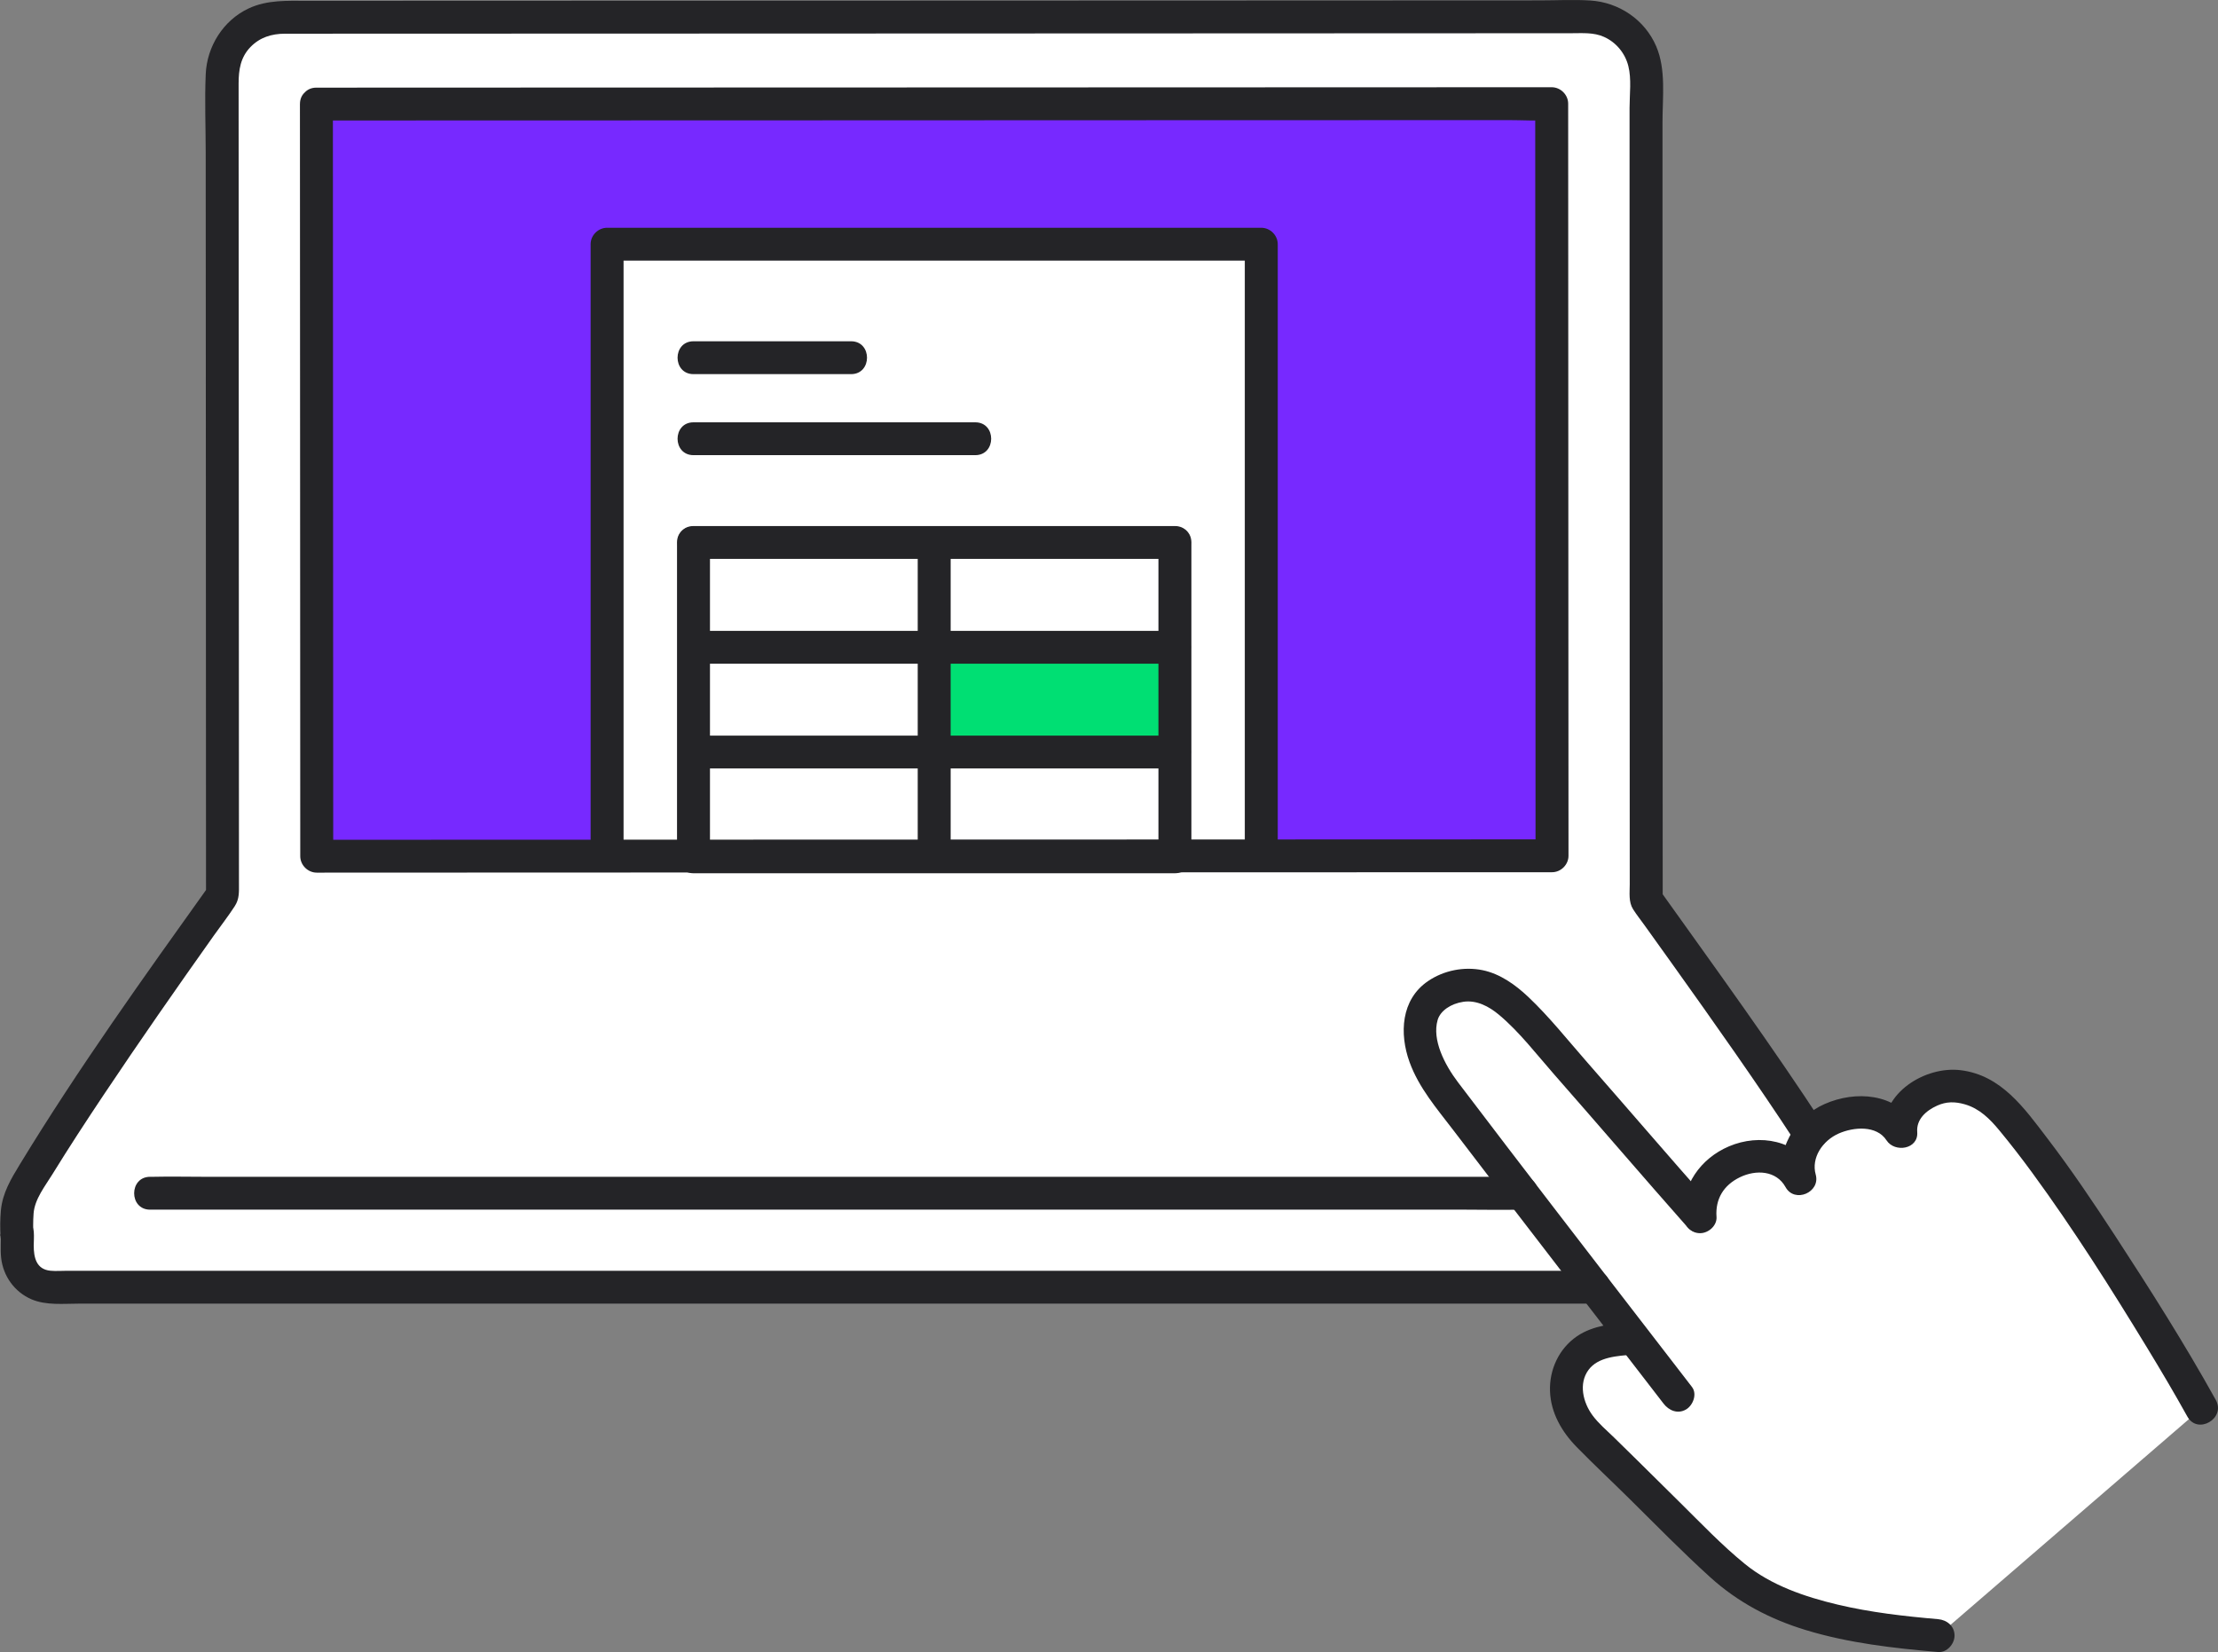
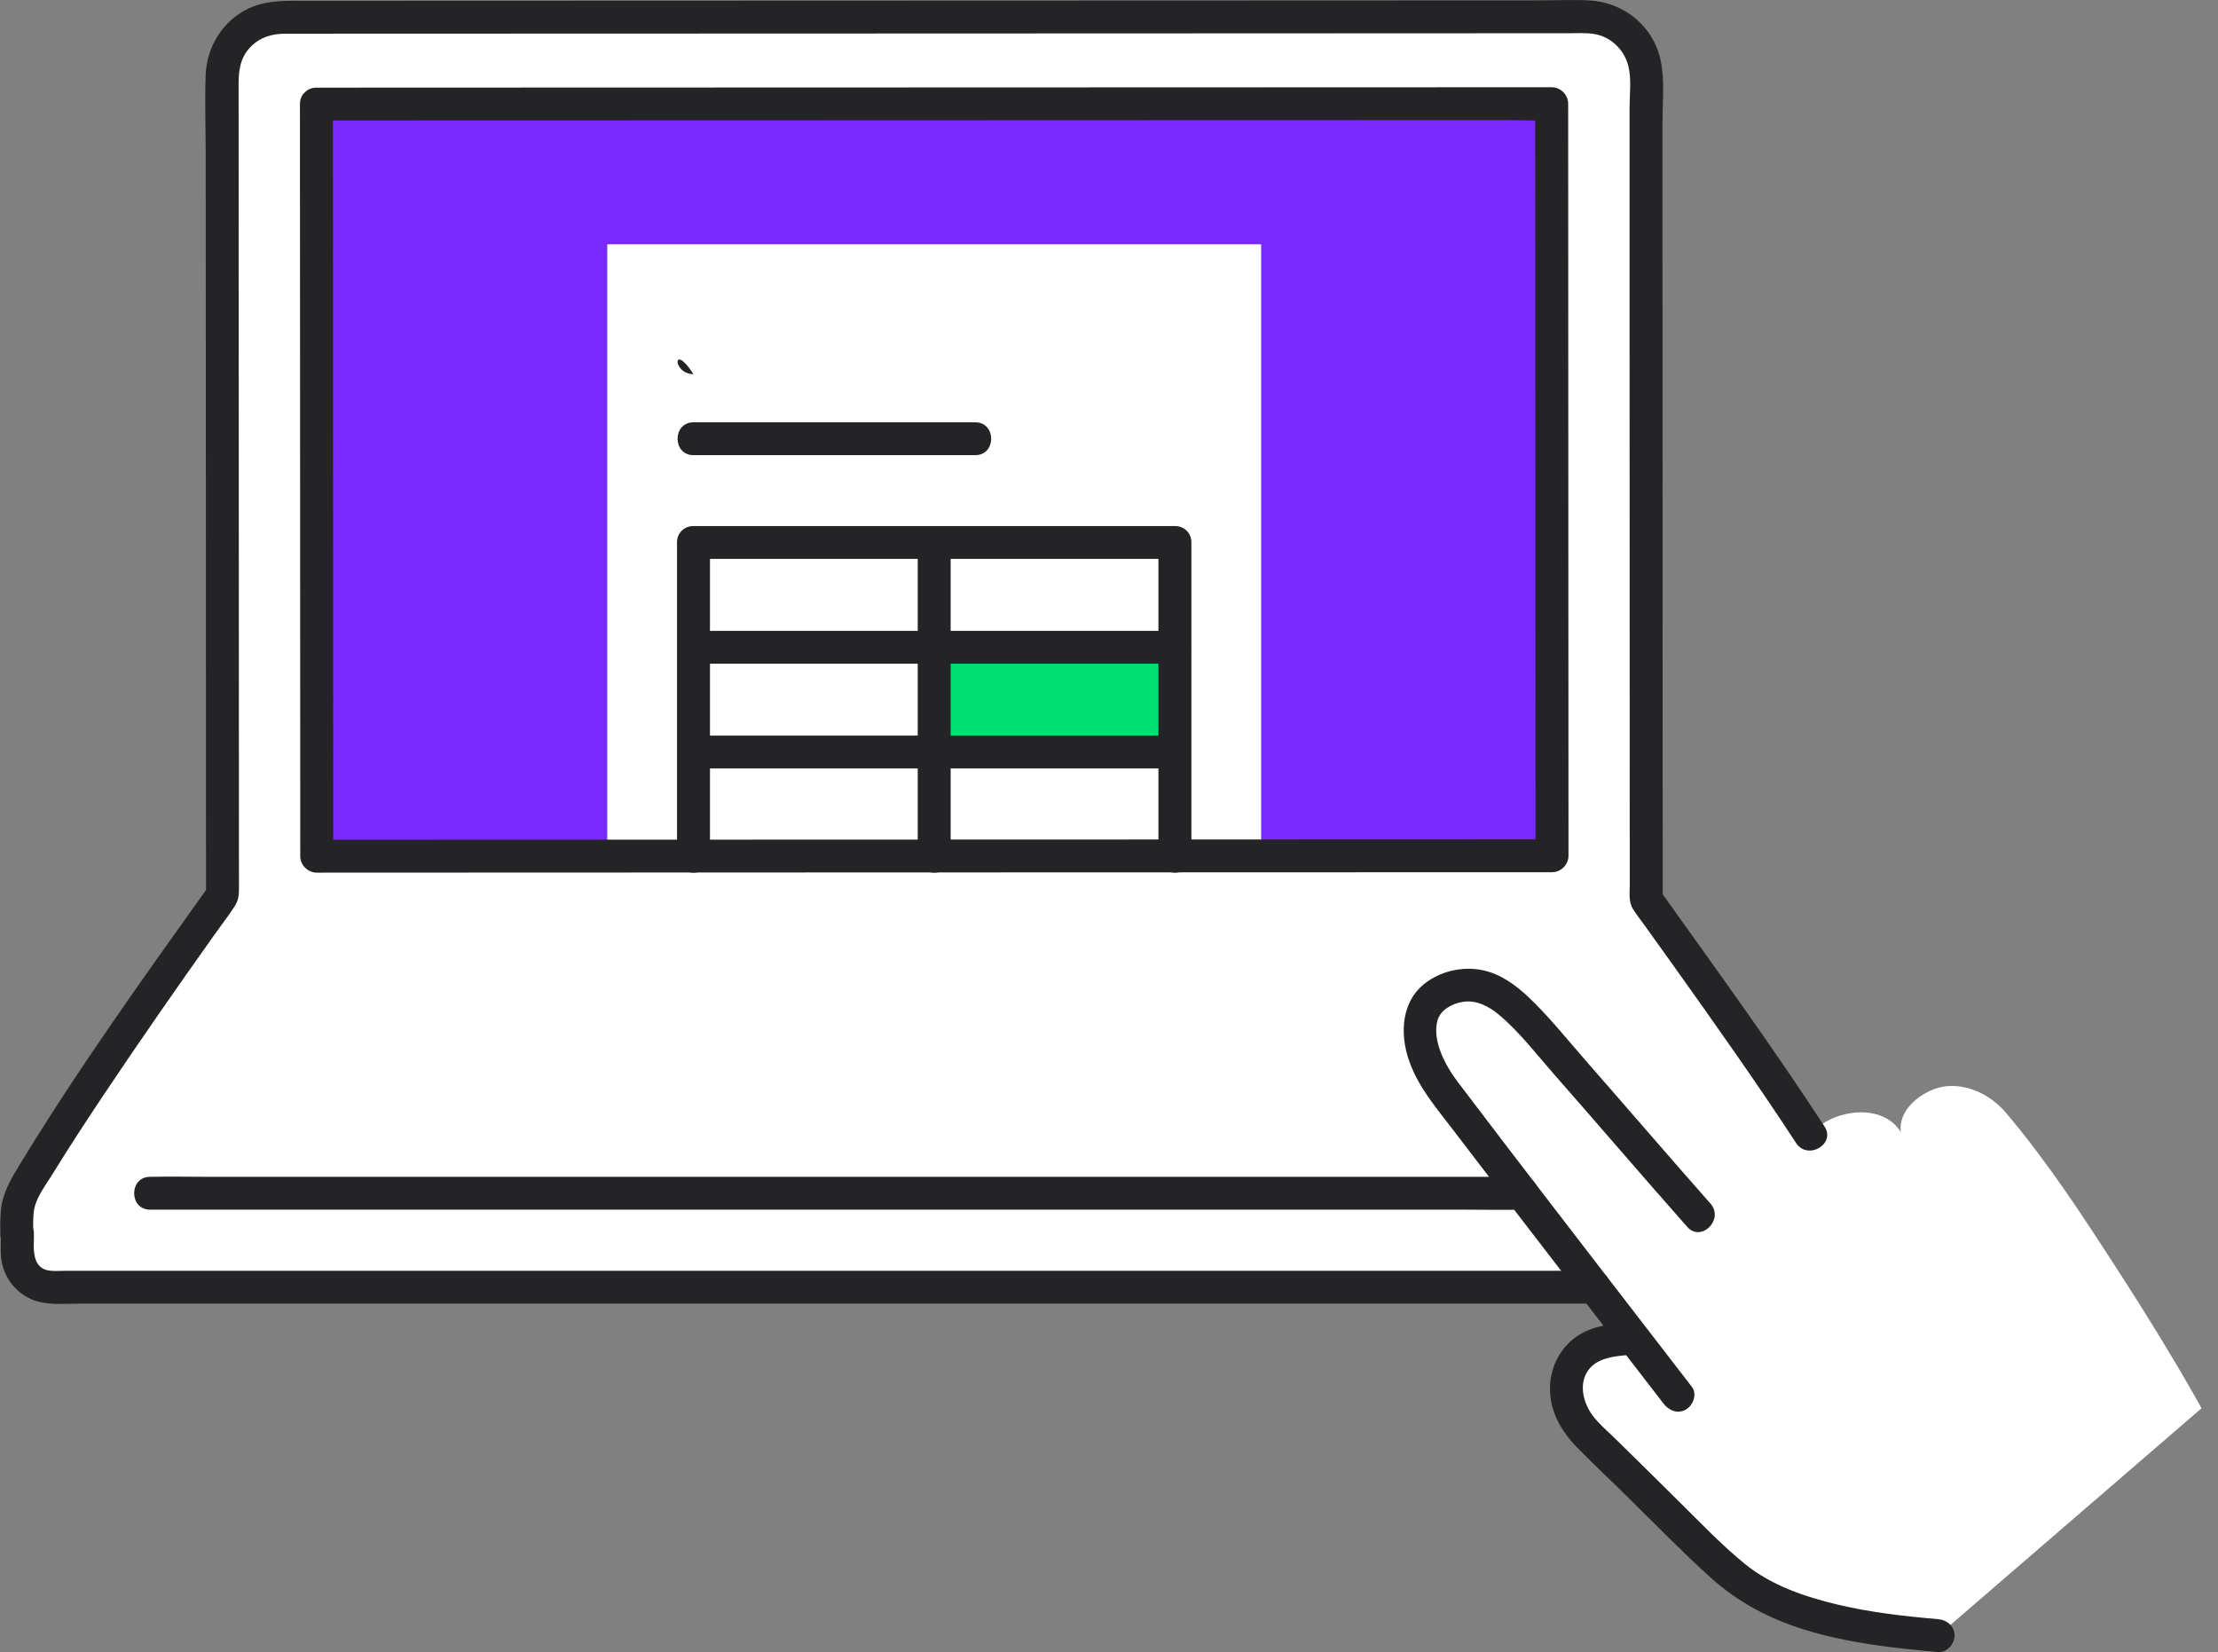
<svg xmlns="http://www.w3.org/2000/svg" width="145" height="108" viewBox="0 0 145 108" fill="none">
  <rect x="0" y="0" width="145" height="108" fill="#808080" stroke="none" />
  <g clip-path="url(#clip0_426_3380)">
    <path d="M82.457 15.961C82.351 15.961 62.191 15.961 39.69 15.961V64.156C54.933 64.156 67.213 64.156 82.457 64.156C82.457 63.944 82.457 15.973 82.457 15.961Z" fill="white" />
    <path d="M120.544 77.707C117.312 72.203 110.702 63.117 107.621 58.799C107.615 43.581 107.608 19.692 107.609 4.984C107.609 2.837 105.864 1.099 103.712 1.099C83.817 1.107 35.198 1.123 18.419 1.128C16.267 1.129 14.524 2.865 14.525 5.011C14.529 15.976 14.536 33.151 14.541 46.109C14.543 51.051 14.545 55.379 14.546 58.515C11.509 62.768 4.872 72.14 1.604 77.704C1.282 78.253 1.115 78.878 1.115 79.515C1.115 82.917 1.128 78.431 1.128 81.899C1.128 83.141 2.138 84.147 3.383 84.147C18.247 84.147 102.136 84.147 118.316 84.147C119.807 84.147 121.02 82.94 121.02 81.454C121.02 80.751 121.032 80.072 121.032 79.51C121.032 78.875 120.867 78.255 120.545 77.706L120.544 77.707ZM83.511 55.953C69.923 55.953 52.26 55.962 38.636 55.971C30.823 55.971 24.338 55.971 20.708 55.976C20.708 55.976 20.69 20.178 20.685 6.803C32.591 6.799 101.439 6.777 101.439 6.777C101.448 18.925 101.457 41.482 101.461 55.945C97.898 55.949 91.387 55.949 83.511 55.953Z" fill="white" />
    <path d="M143.925 92.06C142.897 90.204 140.968 86.908 138.13 82.539C136.188 79.548 133.95 76.087 131.188 72.803C129.768 71.113 127.822 70.708 126.528 71.169C125.325 71.597 124.1 72.656 124.26 74.005C123.389 72.574 121.344 72.393 119.676 73.167C118.007 73.941 117.23 75.669 117.661 77.067C116.966 75.718 115.303 75.252 113.779 75.79C111.833 76.477 111.007 77.977 111.137 79.53C108.214 76.231 102.47 69.526 99.778 66.576C98.197 64.845 96.429 63.692 94.19 64.887C91.805 66.16 93.03 69.504 94.23 71.09C97.685 75.656 103.279 82.917 106.799 87.479C106.774 87.48 106.761 87.481 106.761 87.481C105.832 87.554 105.319 87.64 104.522 87.86C103.836 88.05 102.897 88.627 102.56 89.785C102.087 91.411 102.742 92.782 103.96 93.961C107.943 97.817 111.203 101.191 113.135 102.853C116.618 105.849 122.358 106.552 126.7 106.924" fill="white" />
    <path d="M101.439 6.776C101.439 6.776 32.591 6.799 20.686 6.803C20.69 20.178 20.708 55.976 20.708 55.976C24.338 55.971 30.823 55.971 38.636 55.971C38.981 55.971 39.339 55.971 39.69 55.971V15.961H82.457V55.953C82.808 55.953 83.166 55.953 83.511 55.953C91.387 55.949 97.898 55.949 101.461 55.945C101.457 41.482 101.448 18.925 101.439 6.776Z" fill="#7729FF" />
    <rect x="61" y="42" width="16" height="7" fill="#00DF73" />
    <path d="M19.608 6.802C19.611 14.315 19.615 21.827 19.618 29.339C19.621 36.707 19.624 44.076 19.627 51.444C19.628 52.954 19.627 54.463 19.629 55.973C19.63 56.553 20.122 57.047 20.706 57.047C24.711 57.046 28.715 57.044 32.72 57.042C38.57 57.04 44.42 57.038 50.27 57.036C56.778 57.034 63.285 57.032 69.793 57.03C75.78 57.027 81.768 57.026 87.755 57.024C91.979 57.022 96.203 57.021 100.427 57.02C100.772 57.02 101.116 57.02 101.462 57.02C102.044 57.02 102.539 56.528 102.539 55.946C102.536 49.449 102.533 42.953 102.53 36.457C102.528 29.666 102.525 22.875 102.522 16.084C102.521 12.982 102.519 9.879 102.518 6.777C102.518 6.197 102.025 5.703 101.441 5.703C99.124 5.704 96.808 5.704 94.491 5.705C88.792 5.707 83.094 5.709 77.396 5.711C70.215 5.713 63.034 5.716 55.852 5.718C49.039 5.72 42.225 5.723 35.411 5.724C30.819 5.726 26.227 5.727 21.635 5.729C21.319 5.729 21.002 5.729 20.686 5.729C19.3 5.729 19.297 7.877 20.686 7.876C24.875 7.875 29.064 7.874 33.253 7.873C39.914 7.871 46.575 7.869 53.236 7.867C60.471 7.864 67.707 7.862 74.942 7.859C80.906 7.858 86.869 7.855 92.832 7.854C94.759 7.853 96.686 7.852 98.613 7.852C99.509 7.852 100.43 7.913 101.325 7.851C101.363 7.848 101.403 7.851 101.441 7.851L100.364 6.777C100.367 12.722 100.369 18.667 100.372 24.612C100.375 31.557 100.378 38.502 100.381 45.448C100.382 48.947 100.384 52.447 100.385 55.946L101.462 54.872C97.521 54.873 93.58 54.874 89.638 54.876C83.821 54.878 78.003 54.88 72.186 54.882C65.68 54.884 59.174 54.886 52.669 54.888C46.653 54.891 40.637 54.892 34.62 54.895C30.337 54.896 26.053 54.898 21.77 54.899C21.416 54.899 21.061 54.899 20.707 54.899L21.784 55.973C21.779 51.648 21.781 47.323 21.779 42.998C21.775 34.728 21.771 26.459 21.768 18.189C21.766 14.393 21.765 10.598 21.763 6.802C21.763 5.42 19.609 5.418 19.609 6.802L19.608 6.802Z" fill="#242427" />
-     <path d="M40.765 55.971V15.963L39.688 17.037H82.455L81.378 15.963V55.953C81.378 57.336 83.532 57.338 83.532 55.953V15.963C83.532 15.383 83.038 14.889 82.455 14.889H39.688C39.106 14.889 38.611 15.381 38.611 15.963V55.971C38.611 57.354 40.765 57.356 40.765 55.971Z" fill="#242427" />
    <path d="M45.336 29.755H63.758C65.144 29.755 65.146 27.608 63.758 27.608H45.336C43.95 27.608 43.948 29.755 45.336 29.755Z" fill="#242427" />
    <path d="M59.995 35.464V56.012C59.995 57.394 62.149 57.396 62.149 56.012V35.464C62.149 34.082 59.995 34.08 59.995 35.464Z" fill="#242427" />
    <path d="M45.513 43.388H76.808C78.195 43.388 78.197 41.24 76.808 41.24H45.513C44.127 41.24 44.125 43.388 45.513 43.388Z" fill="#242427" />
    <path d="M45.624 50.237C53.643 50.237 61.661 50.237 69.679 50.237C72.056 50.237 74.432 50.237 76.809 50.237C78.195 50.237 78.197 48.089 76.809 48.089C68.79 48.089 60.772 48.089 52.754 48.089H45.624C44.238 48.089 44.236 50.237 45.624 50.237Z" fill="#242427" />
    <path d="M75.732 35.464V56.012C75.732 57.394 77.886 57.396 77.886 56.012V35.464C77.886 34.082 75.732 34.08 75.732 35.464Z" fill="#242427" />
-     <path d="M45.336 57.087C52.355 57.087 59.374 57.087 66.392 57.087C69.864 57.087 73.336 57.087 76.808 57.087C78.194 57.087 78.196 54.939 76.808 54.939C67.018 54.939 57.228 54.939 47.438 54.939H45.336C43.95 54.939 43.948 57.087 45.336 57.087Z" fill="#242427" />
    <path d="M44.26 35.464V56.013C44.26 57.395 46.414 57.397 46.414 56.013V35.464C46.414 34.082 44.26 34.08 44.26 35.464Z" fill="#242427" />
    <path d="M76.808 34.39C66.995 34.39 57.182 34.39 47.368 34.39H45.336C43.95 34.39 43.948 36.538 45.336 36.538C52.354 36.538 59.372 36.538 66.389 36.538C69.862 36.538 73.335 36.538 76.808 36.538C78.194 36.538 78.197 34.39 76.808 34.39Z" fill="#242427" />
-     <path d="M45.336 24.458H55.64C57.026 24.458 57.029 22.31 55.64 22.31H45.336C43.95 22.31 43.948 24.458 45.336 24.458Z" fill="#242427" />
+     <path d="M45.336 24.458H55.64H45.336C43.95 22.31 43.948 24.458 45.336 24.458Z" fill="#242427" />
    <path d="M119.276 73.637C115.862 68.401 112.181 63.345 108.551 58.257L108.698 58.799C108.694 51.409 108.692 44.02 108.689 36.63C108.687 28.806 108.686 20.983 108.685 13.16C108.685 11.429 108.685 9.699 108.685 7.968C108.685 6.352 108.924 4.539 108.271 3.021C107.524 1.286 105.838 0.149 103.959 0.032C102.863 -0.036 101.744 0.025 100.645 0.025C95.128 0.027 89.611 0.029 84.094 0.032C77.453 0.034 70.812 0.037 64.172 0.039C57.446 0.042 50.721 0.044 43.995 0.046C38.222 0.049 32.449 0.05 26.676 0.052C24.479 0.053 22.282 0.054 20.086 0.054C18.772 0.054 17.474 -0.021 16.251 0.553C14.591 1.333 13.528 3.037 13.449 4.848C13.375 6.546 13.447 8.263 13.448 9.963C13.449 11.862 13.45 13.761 13.451 15.661C13.453 19.77 13.455 23.878 13.457 27.987C13.461 36.386 13.462 44.785 13.466 53.184C13.467 54.961 13.469 56.739 13.469 58.516L13.616 57.974C9.373 63.912 5.102 69.871 1.306 76.106C0.72 77.068 0.162 77.986 0.058 79.135C0.007 79.699 0.002 80.309 0.041 80.876C0.122 82.062 1.794 82.362 2.157 81.162C2.222 80.946 2.188 80.714 2.202 80.493L0.363 81.252C0.258 80.999 0.153 80.746 0.048 80.493C0.077 81.067 0.014 81.644 0.073 82.216C0.199 83.411 0.944 84.458 2.054 84.937C3.011 85.35 4.154 85.222 5.18 85.222H104.229C105.615 85.222 105.618 83.074 104.229 83.074H4.39C4.031 83.074 3.657 83.104 3.3 83.071C2.369 82.984 2.205 82.204 2.205 81.421C2.205 80.915 2.321 80.102 1.886 79.734C1.16 79.121 0.111 79.534 0.047 80.494C0.033 80.712 -0.068 81.08 0.079 80.592L2.194 80.877C2.16 80.373 2.158 79.827 2.196 79.326C2.268 78.385 2.948 77.541 3.429 76.76C4.508 75.008 5.635 73.286 6.777 71.575C9.123 68.062 11.54 64.597 13.984 61.153C14.437 60.514 14.925 59.891 15.35 59.234C15.656 58.762 15.622 58.302 15.622 57.76C15.622 57.214 15.622 56.668 15.621 56.122C15.62 53.614 15.619 51.107 15.618 48.599C15.617 43.648 15.615 38.697 15.612 33.747C15.608 24.319 15.603 14.89 15.599 5.463C15.599 4.568 15.721 3.752 16.37 3.079C16.984 2.443 17.754 2.206 18.621 2.203C19.773 2.199 20.925 2.202 22.077 2.202C24.997 2.201 27.918 2.2 30.838 2.199C38.28 2.197 45.722 2.194 53.164 2.192C61.282 2.188 69.4 2.186 77.518 2.183C84.555 2.18 91.592 2.177 98.629 2.174C99.997 2.174 101.364 2.173 102.732 2.172C103.452 2.172 104.186 2.108 104.861 2.411C105.655 2.767 106.237 3.475 106.45 4.312C106.668 5.168 106.531 6.171 106.531 7.05C106.531 8.04 106.531 9.031 106.531 10.021C106.531 12.19 106.531 14.358 106.531 16.527C106.532 25.987 106.534 35.447 106.538 44.907C106.539 49.212 106.541 53.516 106.543 57.821C106.543 58.37 106.457 58.959 106.763 59.442C106.988 59.797 107.257 60.134 107.502 60.476C108.101 61.313 108.701 62.149 109.3 62.986C110.686 64.925 112.066 66.869 113.427 68.825C114.788 70.782 116.12 72.733 117.416 74.721C118.169 75.875 120.035 74.8 119.276 73.637Z" fill="#242427" />
    <path d="M99.507 76.931H13.471C12.302 76.931 11.129 76.904 9.96 76.931C9.911 76.932 9.861 76.931 9.811 76.931C8.425 76.931 8.423 79.079 9.811 79.079H95.848C97.017 79.079 98.19 79.106 99.358 79.079C99.408 79.078 99.458 79.079 99.508 79.079C100.894 79.079 100.896 76.931 99.508 76.931H99.507Z" fill="#242427" />
    <path d="M110.612 90.671C106.58 85.444 102.542 80.22 98.532 74.976C97.455 73.567 96.379 72.158 95.309 70.744C94.436 69.591 93.609 67.974 93.984 66.681C94.161 66.07 94.858 65.609 95.667 65.49C96.532 65.362 97.347 65.796 97.99 66.335C99.337 67.461 100.457 68.935 101.613 70.25C104.519 73.557 107.38 76.903 110.297 80.2C111.215 81.239 112.734 79.715 111.82 78.681C109.088 75.592 106.404 72.461 103.687 69.36C102.456 67.954 101.265 66.451 99.905 65.167C99.071 64.38 98.07 63.66 96.925 63.424C95.706 63.173 94.378 63.438 93.349 64.142C91.587 65.347 91.475 67.571 92.147 69.428C92.762 71.128 93.938 72.476 95.02 73.897C97.563 77.235 100.121 80.562 102.682 83.887C104.703 86.512 106.728 89.132 108.751 91.755C109.105 92.214 109.678 92.459 110.225 92.14C110.678 91.876 110.968 91.133 110.611 90.671H110.612Z" fill="#242427" />
    <path d="M106.761 86.407C105.533 86.508 104.134 86.64 103.089 87.358C101.913 88.167 101.278 89.537 101.331 90.957C101.384 92.368 102.101 93.6 103.071 94.593C104.19 95.737 105.364 96.832 106.502 97.958C108.251 99.687 109.975 101.451 111.798 103.103C113.622 104.755 115.719 105.853 118.073 106.568C120.867 107.417 123.8 107.747 126.7 107.997C127.28 108.047 127.777 107.468 127.777 106.923C127.777 106.301 127.282 105.9 126.7 105.849C124.493 105.659 122.289 105.409 120.132 104.897C118.001 104.391 115.8 103.644 114.079 102.246C112.569 101.019 111.209 99.587 109.827 98.223C108.891 97.298 107.957 96.371 107.02 95.448C106.517 94.953 106.014 94.458 105.509 93.966C105.033 93.503 104.504 93.06 104.109 92.524C103.496 91.693 103.181 90.453 103.851 89.549C104.48 88.702 105.734 88.64 106.761 88.555C107.341 88.507 107.838 88.096 107.838 87.481C107.838 86.938 107.344 86.359 106.761 86.407V86.407Z" fill="#242427" />
-     <path d="M112.215 79.542C112.136 78.396 112.662 77.481 113.756 76.955C114.797 76.455 116.126 76.512 116.731 77.608C117.322 78.677 119.028 77.951 118.7 76.781C118.398 75.704 119.131 74.569 120.219 74.094C121.185 73.674 122.681 73.547 123.33 74.547C123.868 75.376 125.425 75.133 125.337 74.005C125.271 73.168 125.922 72.601 126.641 72.277C127.234 72.009 127.803 72.005 128.454 72.194C129.411 72.472 130.083 73.144 130.701 73.891C131.448 74.793 132.163 75.72 132.854 76.664C135.539 80.332 137.986 84.198 140.349 88.078C141.258 89.571 142.148 91.075 142.996 92.603C143.667 93.812 145.528 92.73 144.856 91.518C142.818 87.846 140.562 84.294 138.268 80.777C136.856 78.613 135.412 76.468 133.843 74.414C132.337 72.443 130.836 70.29 128.18 69.962C125.871 69.676 122.983 71.441 123.184 74.005L125.191 73.463C123.896 71.467 121.317 71.276 119.281 72.174C117.318 73.041 116.027 75.227 116.624 77.352L118.592 76.525C117.486 74.521 115.026 74.091 113.033 74.939C111.17 75.731 109.921 77.49 110.063 79.543C110.103 80.121 110.529 80.617 111.14 80.617C111.692 80.617 112.257 80.124 112.217 79.543L112.215 79.542Z" fill="#242427" />
  </g>
  <defs>
    <clipPath id="clip0_426_3380">
      <rect width="145" height="108" fill="white" />
    </clipPath>
  </defs>
</svg>